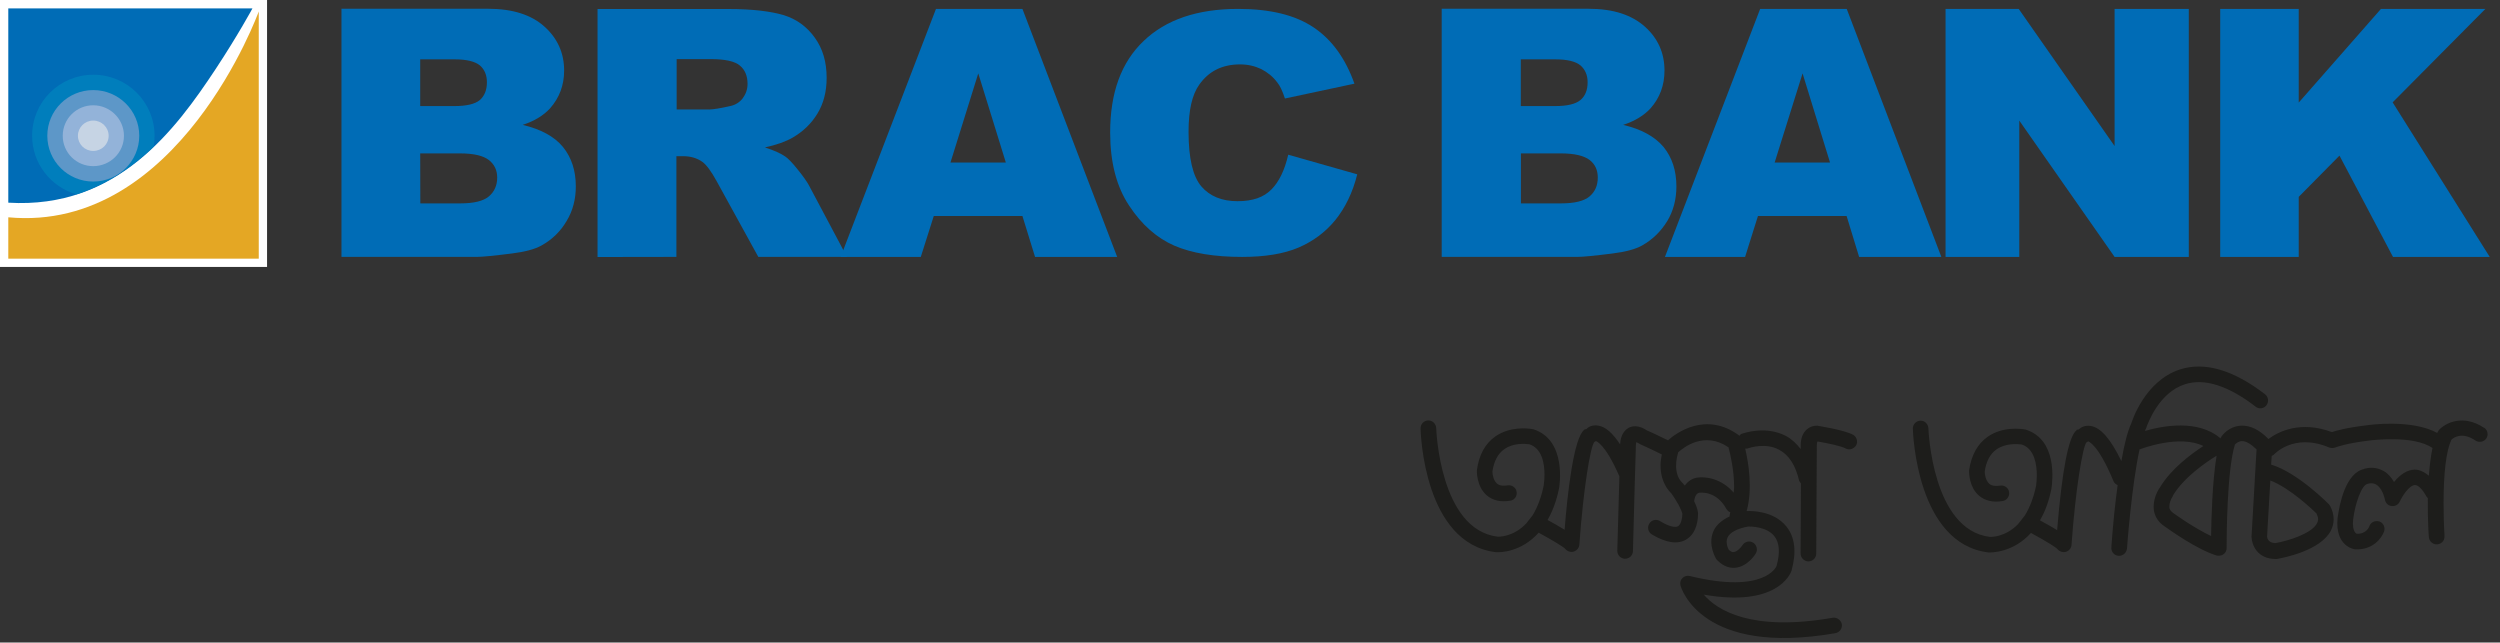
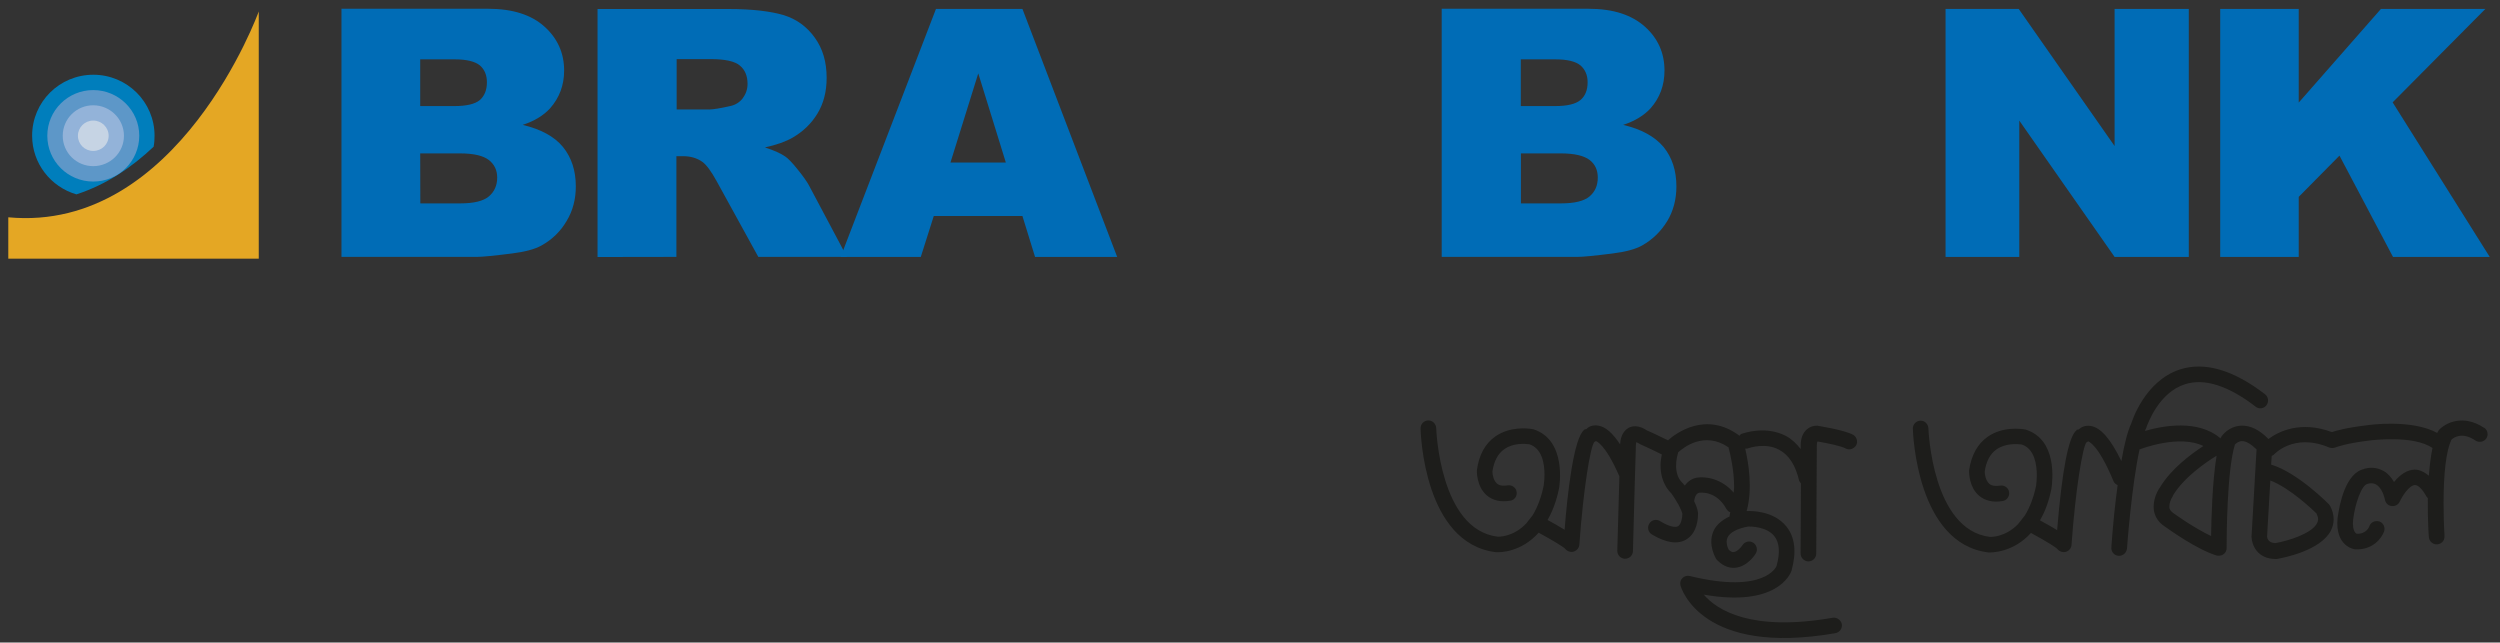
<svg xmlns="http://www.w3.org/2000/svg" width="214" height="55" viewBox="0 0 214 55" fill="none">
  <rect x="0" y="0" width="214" height="55" fill="#333333" stroke="none" />
  <g clip-path="url(#clip0_5603_51231)">
-     <path d="M22.86 0H0V22.85H22.86V0Z" fill="white" />
-     <path d="M18.46 5.909C15.04 11.079 10.03 17.919 0.71 17.349V0.719H21.61C21.61 0.719 20.38 2.999 18.46 5.909Z" fill="#006CB6" />
    <path d="M0.71 18.601V22.14H22.15V0.98C22.15 0.98 15.29 19.96 0.71 18.601Z" fill="#E4A724" />
    <path d="M7.99 6.398C5.09 6.398 2.75 8.728 2.75 11.618C2.75 13.998 4.35 15.998 6.54 16.638C9.15 15.788 11.31 14.298 13.15 12.558C13.21 12.258 13.23 11.938 13.23 11.618C13.23 8.728 10.88 6.398 7.99 6.398Z" fill="#007EBC" />
    <path d="M11.92 11.621C11.92 13.781 10.16 15.541 7.98 15.541C5.8 15.541 4.05 13.781 4.05 11.621C4.05 9.461 5.81 7.711 7.98 7.711C10.15 7.711 11.92 9.461 11.92 11.621Z" fill="#5D97C8" />
    <path d="M10.61 11.622C10.61 13.072 9.42 14.222 7.98 14.222C6.54 14.222 5.37 13.072 5.37 11.622C5.37 10.172 6.54 9.012 7.98 9.012C9.42 9.012 10.61 10.182 10.61 11.622Z" fill="#93B3D9" />
    <path d="M9.3 11.62C9.3 12.35 8.71 12.92 7.98 12.92C7.25 12.92 6.67 12.34 6.67 11.62C6.67 10.9 7.26 10.32 7.98 10.32C8.7 10.32 9.3 10.9 9.3 11.62Z" fill="#C6D4E4" />
    <path d="M35.97 13.13H39.37C40.56 13.13 41.37 13.33 41.85 13.7C42.32 14.07 42.56 14.57 42.56 15.2C42.56 15.87 42.32 16.41 41.85 16.81C41.38 17.21 40.56 17.41 39.4 17.41H35.98M29.21 21.99H40.8C41.28 21.99 42.3 21.89 43.8 21.7C44.94 21.56 45.79 21.33 46.36 21.01C47.27 20.5 47.99 19.8 48.5 18.92C49.03 18.06 49.29 17.05 49.29 15.96C49.29 14.6 48.92 13.48 48.19 12.58C47.46 11.69 46.3 11.06 44.74 10.69C45.76 10.36 46.54 9.87 47.08 9.28C47.88 8.38 48.29 7.3 48.29 6.04C48.29 4.55 47.73 3.29 46.61 2.28C45.49 1.27 43.88 0.75 41.79 0.75H29.23V21.98L29.21 21.99ZM35.98 5.08H38.94C39.94 5.08 40.66 5.26 41.08 5.6C41.48 5.95 41.68 6.43 41.68 7.04C41.68 7.71 41.47 8.21 41.08 8.56C40.66 8.91 39.93 9.08 38.88 9.08H35.97V5.08H35.98Z" fill="#006CB6" />
    <path d="M57.9 21.989V13.37H58.48C59.1 13.37 59.65 13.52 60.13 13.86C60.47 14.11 60.88 14.659 61.34 15.499L64.91 21.989H72.5L69.23 15.839C69.06 15.53 68.75 15.089 68.29 14.52C67.83 13.94 67.47 13.569 67.22 13.399C66.85 13.139 66.28 12.88 65.48 12.62C66.48 12.399 67.28 12.11 67.85 11.78C68.76 11.249 69.47 10.559 69.98 9.71C70.5 8.85 70.76 7.84 70.76 6.66C70.76 5.3 70.43 4.18 69.75 3.23C69.08 2.29 68.19 1.64 67.1 1.3C66 0.97 64.41 0.77 62.34 0.77H51.15V22M57.91 5.06H60.84C62.06 5.06 62.89 5.24 63.33 5.61C63.77 5.97 63.99 6.5 63.99 7.17C63.99 7.64 63.85 8.04 63.58 8.41C63.3 8.77 62.94 8.99 62.5 9.08C61.62 9.28 61.02 9.37 60.73 9.37H57.92V5.06H57.91Z" fill="#006CB6" />
    <path d="M88.6 21.992H95.63L87.52 0.762H80.12L71.96 21.992H78.82L79.93 18.492H87.52M81.36 13.912L83.74 6.282L86.1 13.912H81.36Z" fill="#006CB6" />
-     <path d="M110.27 13.242L116.18 14.922C115.79 16.482 115.15 17.792 114.3 18.842C113.45 19.882 112.39 20.662 111.13 21.202C109.87 21.732 108.28 21.992 106.32 21.992C103.95 21.992 102.02 21.672 100.53 21.032C99.04 20.382 97.73 19.242 96.66 17.612C95.57 15.982 95.03 13.892 95.03 11.342C95.03 7.942 95.97 5.342 97.89 3.512C99.8 1.682 102.49 0.762 105.99 0.762C108.74 0.762 110.87 1.292 112.44 2.342C114.01 3.392 115.17 5.002 115.94 7.162L109.99 8.432C109.78 7.802 109.57 7.332 109.33 7.052C108.96 6.552 108.5 6.192 107.96 5.912C107.41 5.652 106.81 5.512 106.15 5.512C104.63 5.512 103.47 6.092 102.66 7.242C102.04 8.102 101.74 9.442 101.74 11.282C101.74 13.552 102.11 15.112 102.84 15.962C103.57 16.802 104.6 17.222 105.93 17.222C107.26 17.222 108.18 16.882 108.84 16.212C109.5 15.542 109.97 14.552 110.27 13.252" fill="#006CB6" />
    <path d="M130.19 13.13H133.59C134.78 13.13 135.6 13.33 136.08 13.7C136.55 14.07 136.77 14.57 136.77 15.2C136.77 15.87 136.54 16.41 136.07 16.81C135.6 17.21 134.78 17.41 133.62 17.41H130.19M123.42 21.99H135.01C135.51 21.99 136.51 21.89 138.02 21.7C139.15 21.56 140 21.33 140.57 21.01C141.47 20.5 142.18 19.8 142.72 18.92C143.24 18.06 143.5 17.05 143.5 15.96C143.5 14.6 143.13 13.48 142.4 12.58C141.65 11.69 140.51 11.06 138.94 10.69C139.96 10.36 140.74 9.87 141.28 9.28C142.08 8.38 142.48 7.3 142.48 6.04C142.48 4.55 141.93 3.29 140.8 2.28C139.67 1.27 138.08 0.75 135.98 0.75H123.41V21.98L123.42 21.99ZM130.19 5.08H133.15C134.16 5.08 134.88 5.26 135.29 5.6C135.69 5.95 135.9 6.43 135.9 7.04C135.9 7.71 135.7 8.21 135.29 8.56C134.87 8.91 134.15 9.08 133.1 9.08H130.18V5.08H130.19Z" fill="#006CB6" />
-     <path d="M159.14 21.992H166.18L158.08 0.762H150.67L142.52 21.992H149.38L150.48 18.492H158.07M151.91 13.912L154.3 6.282L156.65 13.912H151.91Z" fill="#006CB6" />
    <path d="M166.54 0.762H172.8L181.01 12.502V0.762H187.36V21.992H181.01L172.85 10.322V21.992H166.54" fill="#006CB6" />
    <path d="M190.05 0.762H196.77V8.782L203.81 0.762H212.75L204.81 8.762L213.12 21.992H204.84L200.26 13.322L196.77 16.852V21.992H190.05" fill="#006CB6" />
    <path d="M155.58 36.439H155.56H155.54C155.16 36.439 154.83 36.579 154.58 36.839C154.17 37.249 154.14 37.869 154.14 38.109V38.439C153.78 37.979 153.37 37.579 152.88 37.319C151.19 36.439 149.37 37.029 149.02 37.159L148.9 37.299C146.01 35.139 143.42 37.119 142.78 37.689C142.19 37.399 141.01 36.839 140.91 36.819L141.01 36.859C140.24 36.349 139.69 36.459 139.38 36.639C138.8 36.979 138.7 37.689 138.68 38.039C138.04 37.059 137.42 36.519 136.79 36.429C136.25 36.349 135.93 36.579 135.79 36.729L135.7 36.749H135.65L135.6 36.799C134.7 37.529 134.17 42.279 133.93 45.349C133.48 45.069 132.98 44.779 132.47 44.509C132.91 43.749 133.24 42.859 133.45 41.819C133.49 41.639 134.14 37.679 131.27 36.749H131.25L131.23 36.739C130.78 36.659 129.27 36.479 128 37.359C127.13 37.969 126.6 38.939 126.42 40.249C126.42 40.269 126.36 41.599 127.25 42.389C127.77 42.839 128.45 42.999 129.28 42.859C129.45 42.839 129.61 42.739 129.71 42.599C129.81 42.449 129.86 42.269 129.82 42.089C129.8 41.929 129.71 41.769 129.56 41.669C129.41 41.559 129.23 41.519 129.05 41.549C128.77 41.589 128.38 41.609 128.14 41.389C127.87 41.149 127.76 40.719 127.75 40.369C127.88 39.489 128.21 38.839 128.77 38.449C129.53 37.909 130.5 37.979 130.91 38.029C131.99 38.379 132.21 39.649 132.21 40.649C132.21 40.949 132.18 41.269 132.14 41.559C131.94 42.549 131.62 43.399 131.2 44.099L130.72 44.709L130.65 44.799C129.51 46.019 128.21 45.939 128.2 45.939C123.24 45.339 122.94 36.739 122.94 36.649C122.92 36.269 122.62 35.979 122.26 35.989C122.07 35.989 121.91 36.069 121.78 36.199C121.66 36.329 121.6 36.499 121.6 36.679C121.61 37.079 121.89 46.519 128.05 47.269H128.08C128.42 47.289 130.21 47.269 131.71 45.599C132.95 46.269 133.85 46.829 133.97 46.969C134.14 47.189 134.45 47.299 134.7 47.219C134.97 47.129 135.16 46.919 135.19 46.649C135.53 41.889 136.14 38.179 136.48 37.829L136.61 37.759C136.61 37.759 137.39 37.939 138.62 40.779L138.44 47.149C138.44 47.519 138.73 47.819 139.09 47.829C139.26 47.829 139.44 47.769 139.57 47.649C139.7 47.519 139.77 47.359 139.78 47.179L139.94 41.209L139.96 40.579L140.03 38.189C140.03 38.049 140.04 37.929 140.07 37.849C140.13 37.869 140.22 37.919 140.36 37.999L140.39 38.019C140.77 38.189 141.68 38.609 142.25 38.899C142.19 39.219 142.14 39.529 142.14 39.829C142.14 40.819 142.47 41.659 143.09 42.259L143.06 42.219C143.22 42.449 143.47 42.819 143.69 43.219L143.9 43.659C143.99 43.849 144 43.949 144.01 43.989C144.01 44.309 143.91 44.879 143.65 45.039C143.38 45.199 142.8 45.039 142.09 44.599C141.77 44.409 141.37 44.509 141.18 44.819C140.98 45.139 141.08 45.549 141.4 45.749C142.61 46.469 143.59 46.619 144.33 46.189C145.3 45.629 145.36 44.329 145.35 43.939V43.909C145.33 43.639 145.21 43.309 145.02 42.899C145.06 42.589 145.17 42.229 145.46 42.179C145.48 42.179 146.9 41.949 147.78 43.569C147.86 43.699 147.97 43.799 148.11 43.849C148.08 43.969 148.06 44.089 148.05 44.209C147.38 44.529 146.9 44.939 146.67 45.469C146.15 46.659 146.91 47.849 146.91 47.859L147.04 47.999L147 47.959C147.59 48.559 148.17 48.639 148.56 48.599C149.65 48.479 150.3 47.379 150.3 47.369C150.38 47.239 150.42 47.059 150.37 46.879C150.33 46.699 150.23 46.559 150.08 46.459C149.77 46.259 149.37 46.349 149.16 46.659C149.02 46.879 148.69 47.229 148.4 47.259C148.28 47.279 148.14 47.199 147.99 47.069C147.93 46.969 147.8 46.689 147.8 46.379C147.8 46.249 147.83 46.129 147.88 46.009C148.07 45.579 148.71 45.239 149.65 45.069C149.87 45.069 151.2 45.069 151.87 45.879C152.33 46.439 152.39 47.309 152.07 48.459C152.06 48.479 151.08 50.879 144.66 49.309C144.44 49.249 144.19 49.309 144.02 49.479C143.85 49.639 143.79 49.879 143.85 50.119C143.92 50.379 145.68 56.189 157.11 54.199C157.47 54.139 157.72 53.789 157.66 53.429C157.59 53.069 157.24 52.829 156.88 52.879C149.88 54.099 146.98 52.219 145.84 50.899C152.03 51.989 153.23 49.199 153.35 48.869C153.8 47.249 153.65 45.959 152.9 45.049C151.8 43.699 149.89 43.729 149.52 43.749H149.51V43.759C150.04 41.879 149.68 39.639 149.39 38.409L149.54 38.389L149.5 38.409H149.51H149.54C149.8 38.309 151.15 37.879 152.29 38.499C153.13 38.939 153.71 39.839 154.01 41.169L154.16 41.389L154.13 47.379C154.13 47.739 154.42 48.039 154.78 48.059C155.17 48.059 155.47 47.759 155.47 47.379L155.52 38.099C155.52 37.999 155.54 37.849 155.58 37.789C156.52 37.949 157.63 38.189 157.99 38.389C158.13 38.469 158.31 38.489 158.47 38.439C158.64 38.389 158.79 38.269 158.89 38.119C159.06 37.779 158.93 37.379 158.61 37.209C157.81 36.789 155.7 36.469 155.61 36.449M148.41 42.179C147.35 40.929 145.93 40.769 145.25 40.889C144.82 40.959 144.48 41.219 144.21 41.559L144.15 41.469V41.499L144.08 41.389H144.09H144.07L144.05 41.369C143.16 40.559 143.55 39.089 143.62 38.859L143.64 38.769V38.729C144.1 38.309 145.88 36.879 147.96 38.289C148.12 38.899 148.44 40.269 148.44 41.679C148.44 41.859 148.41 42.009 148.4 42.189M212.65 36.629C210.82 35.409 209.31 36.219 208.76 36.819L208.65 36.999L208.63 37.059C206.43 35.859 202.75 36.379 202.72 36.389C200.82 36.609 199.89 36.889 199.61 36.989C196.92 35.979 195.02 36.949 194.18 37.579C193.4 36.779 192.6 36.389 191.8 36.439C190.77 36.509 190.22 37.269 190.17 37.349L190.08 37.489V37.529C188.16 35.869 185.11 36.449 183.61 36.889L183.67 36.749L183.61 36.829L183.7 36.679C183.88 36.149 184.84 33.589 187.04 32.889C188.7 32.359 190.74 33.009 193.08 34.809C193.21 34.919 193.38 34.969 193.56 34.949C193.74 34.929 193.91 34.829 194.01 34.689C194.23 34.399 194.18 33.979 193.89 33.749C191.17 31.659 188.72 30.949 186.62 31.619C183.54 32.609 182.46 36.179 182.44 36.239C182.14 36.869 181.85 37.969 181.59 39.469C180.67 37.579 179.82 36.579 178.94 36.459C178.44 36.389 178.12 36.589 177.94 36.759L177.85 36.779H177.79L177.75 36.829C177.06 37.379 176.51 40.269 176.09 45.379C175.71 45.149 175.23 44.869 174.62 44.539C175.05 43.809 175.38 42.939 175.6 41.849C175.71 41.129 176.11 37.649 173.42 36.779H173.4L173.38 36.769C173.07 36.709 171.46 36.469 170.14 37.389C169.27 37.999 168.74 38.979 168.55 40.279V40.309C168.55 40.539 168.58 41.709 169.39 42.419C169.92 42.869 170.6 43.029 171.42 42.889C171.78 42.839 172.03 42.499 171.98 42.129C171.96 41.949 171.86 41.799 171.72 41.689C171.57 41.579 171.39 41.539 171.21 41.569C170.92 41.609 170.52 41.629 170.28 41.409C169.91 41.079 169.9 40.449 169.89 40.389C170.01 39.499 170.35 38.859 170.9 38.469C171.67 37.929 172.65 37.999 173.06 38.049C174.19 38.419 174.35 39.849 174.35 40.669C174.35 40.969 174.33 41.289 174.29 41.579C174.08 42.589 173.75 43.439 173.33 44.119L173.35 44.099L172.85 44.729L172.75 44.859C171.62 46.029 170.35 45.959 170.34 45.959C165.38 45.359 165.08 36.759 165.07 36.669C165.06 36.289 164.75 35.999 164.39 36.009C164.03 36.019 163.73 36.319 163.74 36.689C163.75 37.099 164.08 46.539 170.2 47.289H170.23C170.44 47.299 172.32 47.319 173.85 45.619C175.12 46.309 175.99 46.849 176.1 46.989C176.28 47.209 176.58 47.309 176.83 47.239C177.11 47.149 177.3 46.929 177.32 46.659C177.66 41.899 178.28 38.199 178.61 37.849L178.48 37.919C178.58 37.899 178.66 37.839 178.74 37.779C178.74 37.779 179.58 37.959 180.92 41.199C180.98 41.349 181.11 41.449 181.27 41.529C181.06 43.059 180.88 44.789 180.74 46.709V46.859L180.73 46.909C180.73 47.259 181 47.559 181.35 47.579C181.72 47.599 182.03 47.319 182.07 46.959C182.07 46.899 182.47 41.519 183.15 38.459H183.19C183.35 38.389 186.58 37.179 188.61 38.179C187.6 38.839 185.85 40.109 184.89 41.729C184.89 41.709 184.35 42.459 184.35 43.369C184.35 43.479 184.36 43.599 184.38 43.739C184.49 44.289 184.8 44.739 185.28 45.049C185.73 45.369 188.03 47.019 189.73 47.549C189.97 47.599 190.19 47.559 190.34 47.439C190.5 47.329 190.6 47.129 190.6 46.909V46.739C190.6 46.079 190.62 40.209 191.31 38.059C191.38 37.979 191.58 37.779 191.9 37.759C192.25 37.749 192.68 37.999 193.16 38.469C193.1 39.529 192.75 45.669 192.73 45.949C192.75 46.629 193.21 47.849 194.8 47.849H194.86H194.87H194.9C195.53 47.739 198.64 47.119 199.52 45.429C199.68 45.099 199.76 44.789 199.76 44.449C199.76 44.089 199.67 43.719 199.48 43.349L199.36 43.169C199.36 43.169 196.69 40.449 194.41 39.769L194.44 39.299L194.46 39.029L194.61 38.949C194.61 38.949 196.29 37.009 199.36 38.299C199.53 38.359 199.7 38.369 199.86 38.319L199.91 38.299H199.92C199.99 38.269 200.89 37.929 202.9 37.699C203.06 37.679 206.62 37.239 208.22 38.349C208.06 39.119 207.97 39.949 207.91 40.719C207.52 40.399 207.1 40.189 206.66 40.199C206.05 40.229 205.47 40.599 204.93 41.259C204.68 40.839 204.39 40.509 204.04 40.319C203.39 39.949 202.76 40.029 202.46 40.109H202.4V40.119V40.139C200.79 40.449 200.26 43.139 200.1 44.319C199.85 46.759 201.5 47.009 201.57 47.019C203.1 47.119 203.88 46.059 204.08 45.489C204.19 45.139 204.02 44.759 203.68 44.639C203.31 44.529 202.94 44.699 202.82 45.039C202.81 45.079 202.57 45.729 201.73 45.689C201.68 45.659 201.33 45.499 201.43 44.469C201.6 43.089 202.16 41.489 202.67 41.419L202.78 41.389C202.78 41.389 203.09 41.299 203.4 41.479C203.74 41.679 204.01 42.139 204.16 42.809C204.22 43.089 204.45 43.289 204.73 43.319C205.03 43.349 205.29 43.199 205.42 42.939C205.63 42.459 206.23 41.549 206.71 41.519C206.99 41.509 207.36 41.869 207.72 42.529L207.82 42.639C207.8 44.429 207.9 45.919 207.91 45.979C207.94 46.349 208.26 46.619 208.62 46.599C208.99 46.569 209.25 46.289 209.25 45.929L209.22 45.779L209.25 45.899V45.829C209.19 44.909 209.17 43.949 209.17 43.039C209.17 40.439 209.4 38.579 209.84 37.639C210.07 37.429 210.77 36.949 211.9 37.709C212.03 37.809 212.22 37.839 212.4 37.809C212.58 37.779 212.74 37.669 212.83 37.529C213.02 37.239 212.96 36.839 212.66 36.619M189.28 45.889C187.81 45.199 186.13 43.989 186.05 43.929C185.85 43.789 185.74 43.649 185.7 43.479V43.339C185.69 43.079 185.81 42.749 186.01 42.439V42.409C186.95 40.839 188.89 39.529 189.74 39.009C189.37 41.249 189.29 44.449 189.27 45.899M198.3 43.979C198.38 44.149 198.43 44.299 198.43 44.429C198.43 44.559 198.4 44.679 198.34 44.789C197.88 45.669 195.92 46.289 194.77 46.489C194.22 46.469 194.09 46.149 194.06 45.949L194.34 41.129C196.05 41.779 198.05 43.719 198.31 43.969M190.16 37.449L190.18 37.429L190.2 37.409L190.17 37.459L190.16 37.449Z" fill="#1D1D1B" />
  </g>
  <defs>
    <clipPath id="clip0_5603_51231">
      <rect width="213.12" height="54.62" fill="white" />
    </clipPath>
  </defs>
</svg>